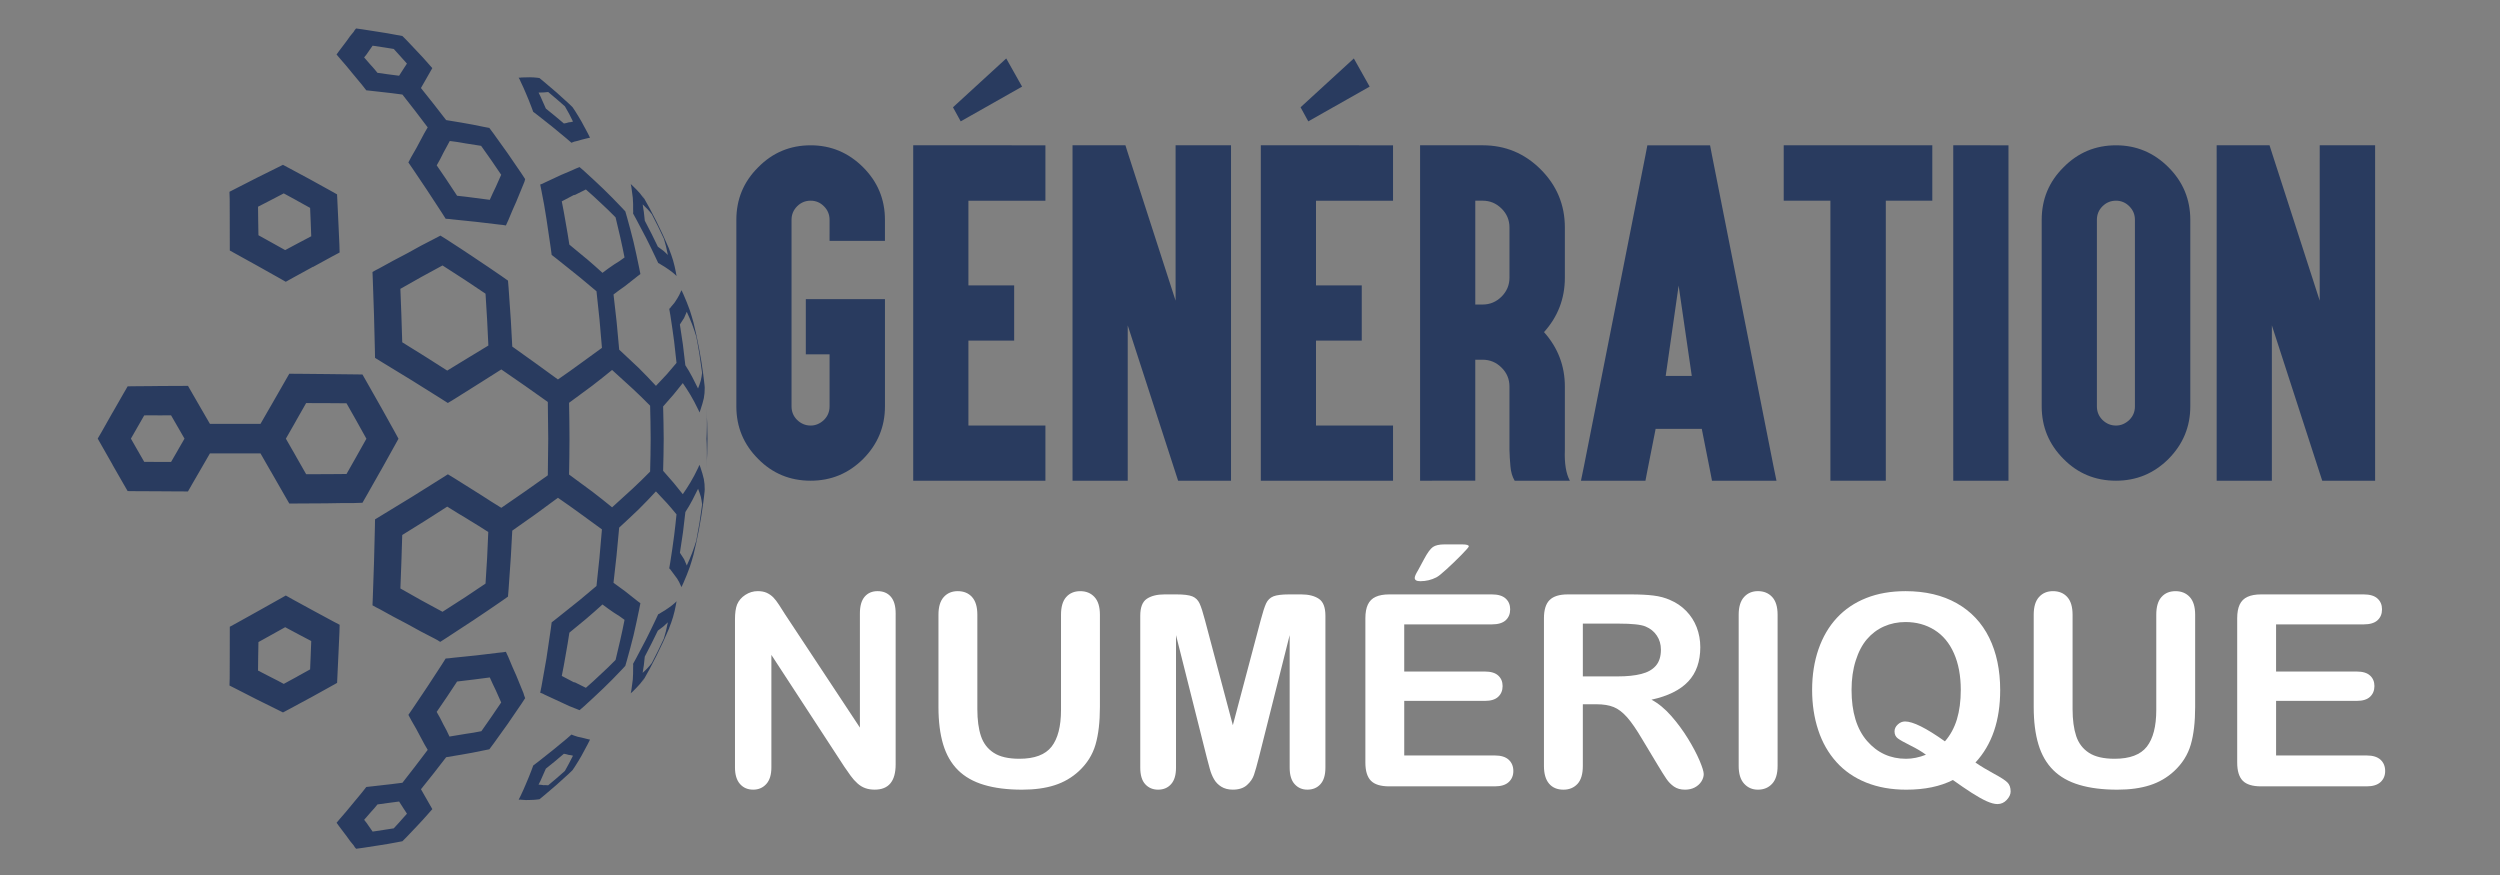
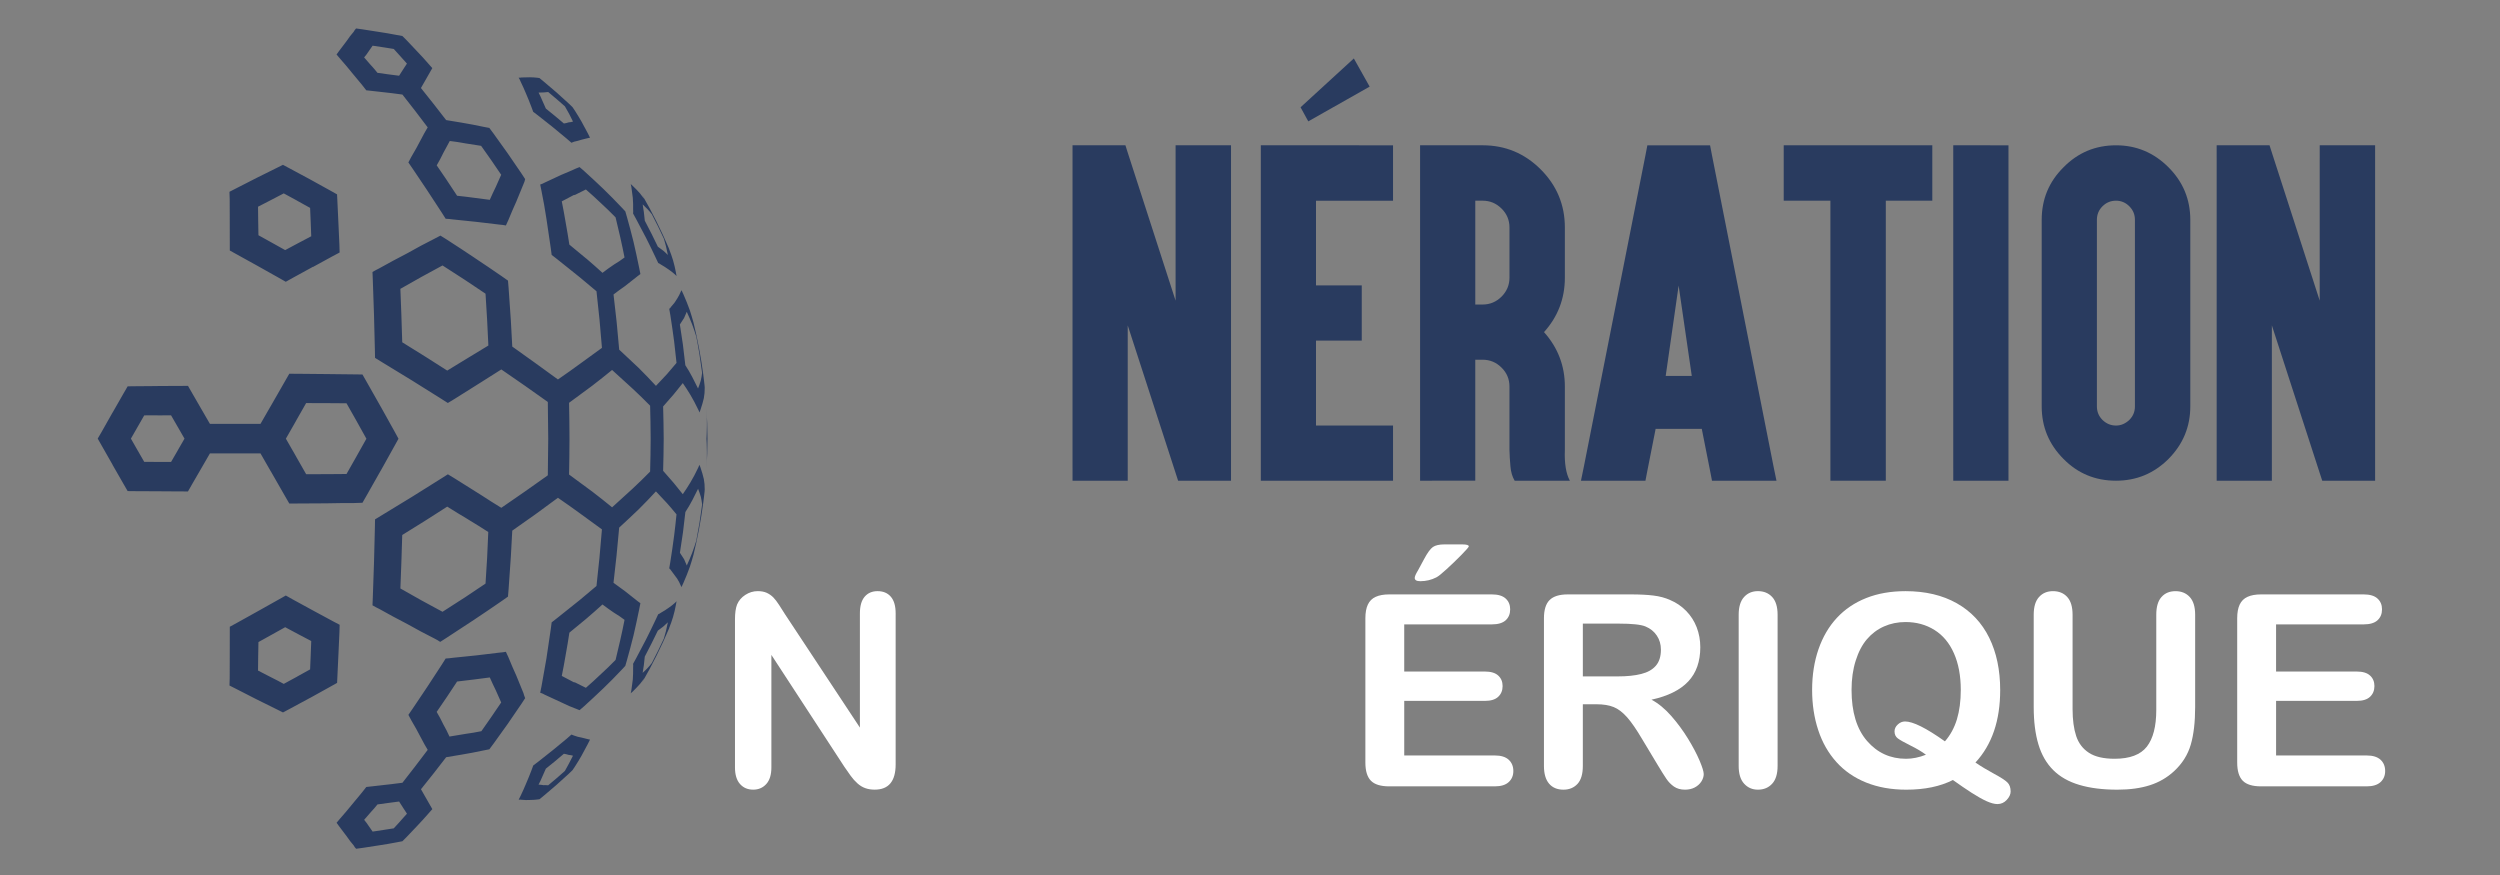
<svg xmlns="http://www.w3.org/2000/svg" version="1.1" baseProfile="tiny" id="Calque_1" x="0px" y="0px" width="200px" height="70px" viewBox="0 0 200 70" xml:space="preserve">
  <rect x="0" y="0" width="200" height="70" fill="#808080" stroke="none" />
  <g>
    <path fill="#FFFFFF" d="M62.811,49.154l5.981,9.052v-9.134c0-0.594,0.127-1.04,0.383-1.337c0.254-0.297,0.598-0.443,1.031-0.443   c0.447,0,0.8,0.146,1.058,0.443c0.258,0.297,0.388,0.743,0.388,1.337V61.15c0,1.349-0.559,2.022-1.676,2.022   c-0.28,0-0.531-0.041-0.755-0.121c-0.224-0.079-0.433-0.207-0.628-0.384c-0.195-0.173-0.377-0.378-0.545-0.612   c-0.167-0.231-0.334-0.473-0.502-0.717l-5.835-8.945v8.998c0,0.587-0.136,1.031-0.408,1.33c-0.273,0.302-0.622,0.451-1.048,0.451   c-0.439,0-0.792-0.152-1.058-0.456c-0.266-0.305-0.398-0.746-0.398-1.325V49.543c0-0.502,0.056-0.897,0.168-1.183   c0.132-0.315,0.352-0.571,0.66-0.77c0.307-0.2,0.639-0.299,0.995-0.299c0.279,0,0.519,0.046,0.718,0.135   c0.199,0.092,0.374,0.216,0.524,0.366c0.149,0.155,0.303,0.353,0.46,0.599C62.48,48.637,62.643,48.893,62.811,49.154z" />
-     <path fill="#FFFFFF" d="M75.077,56.563v-7.386c0-0.628,0.141-1.101,0.424-1.414c0.283-0.314,0.655-0.471,1.117-0.471   c0.481,0,0.863,0.156,1.146,0.471c0.283,0.313,0.424,0.786,0.424,1.414v7.553c0,0.859,0.096,1.576,0.288,2.153   c0.192,0.576,0.532,1.022,1.021,1.341c0.489,0.319,1.172,0.477,2.053,0.477c1.215,0,2.074-0.324,2.577-0.969   c0.502-0.646,0.754-1.626,0.754-2.938v-7.616c0-0.635,0.139-1.107,0.419-1.419s0.654-0.466,1.121-0.466   c0.468,0,0.847,0.154,1.136,0.466c0.291,0.312,0.436,0.784,0.436,1.419v7.386c0,1.2-0.118,2.204-0.352,3.005   c-0.234,0.805-0.676,1.511-1.325,2.116c-0.559,0.519-1.208,0.896-1.947,1.133c-0.741,0.238-1.607,0.356-2.599,0.356   c-1.18,0-2.196-0.128-3.048-0.384c-0.852-0.253-1.547-0.649-2.085-1.183c-0.537-0.535-0.932-1.218-1.184-2.054   C75.203,58.718,75.077,57.722,75.077,56.563z" />
-     <path fill="#FFFFFF" d="M96.542,60.596l-2.461-9.785v10.601c0,0.589-0.131,1.028-0.394,1.32c-0.26,0.294-0.607,0.441-1.042,0.441   c-0.418,0-0.76-0.146-1.026-0.435c-0.265-0.289-0.398-0.732-0.398-1.327V49.262c0-0.672,0.174-1.122,0.523-1.357   c0.349-0.233,0.821-0.353,1.414-0.353h0.963c0.58,0,1.001,0.054,1.263,0.157c0.262,0.106,0.455,0.295,0.581,0.567   c0.127,0.272,0.271,0.717,0.43,1.33l2.232,8.412l2.231-8.412c0.162-0.613,0.304-1.058,0.429-1.33   c0.127-0.272,0.32-0.461,0.582-0.567c0.262-0.104,0.682-0.157,1.262-0.157h0.965c0.594,0,1.064,0.119,1.414,0.353   c0.35,0.235,0.523,0.686,0.523,1.357v12.149c0,0.589-0.131,1.028-0.395,1.32c-0.26,0.294-0.613,0.441-1.051,0.441   c-0.412,0-0.752-0.147-1.016-0.441c-0.266-0.292-0.398-0.731-0.398-1.32V50.811l-2.462,9.785c-0.161,0.635-0.292,1.101-0.394,1.397   c-0.101,0.297-0.287,0.569-0.56,0.813c-0.272,0.243-0.649,0.366-1.131,0.366c-0.363,0-0.671-0.08-0.922-0.236   c-0.251-0.157-0.447-0.357-0.586-0.604c-0.14-0.244-0.251-0.515-0.331-0.812C96.708,61.226,96.626,60.917,96.542,60.596z" />
    <path fill="#FFFFFF" d="M119.348,49.951h-7.01v3.772h6.455c0.473,0,0.828,0.105,1.063,0.32c0.234,0.212,0.352,0.492,0.352,0.842   c0,0.351-0.115,0.635-0.348,0.854c-0.229,0.221-0.586,0.332-1.066,0.332h-6.455v4.367h7.25c0.49,0,0.857,0.113,1.105,0.34   c0.248,0.228,0.373,0.528,0.373,0.905c0,0.365-0.125,0.659-0.373,0.886s-0.615,0.34-1.105,0.34h-8.453   c-0.678,0-1.164-0.148-1.461-0.448c-0.297-0.302-0.445-0.787-0.445-1.458V49.458c0-0.445,0.066-0.811,0.199-1.093   c0.131-0.281,0.34-0.489,0.623-0.617c0.281-0.13,0.645-0.196,1.084-0.196h8.213c0.496,0,0.863,0.111,1.105,0.332   c0.24,0.219,0.359,0.508,0.359,0.862c0,0.365-0.119,0.656-0.359,0.877C120.211,49.842,119.844,49.951,119.348,49.951z    M115.555,43.552h1.416c0.355,0,0.533,0.053,0.533,0.156c0,0.056-0.195,0.283-0.588,0.681c-0.391,0.398-0.783,0.779-1.184,1.142   c-0.396,0.364-0.674,0.584-0.826,0.66c-0.398,0.204-0.824,0.305-1.279,0.305c-0.299,0-0.449-0.086-0.449-0.263   c0-0.118,0.09-0.323,0.271-0.618l0.473-0.878c0.271-0.512,0.51-0.835,0.711-0.976C114.836,43.622,115.143,43.552,115.555,43.552z" />
    <path fill="#FFFFFF" d="M127.717,56.341h-1.09v4.936c0,0.649-0.143,1.126-0.428,1.436c-0.287,0.307-0.66,0.461-1.121,0.461   c-0.496,0-0.881-0.162-1.152-0.482c-0.273-0.321-0.41-0.792-0.41-1.414V49.458c0-0.668,0.15-1.155,0.451-1.454   c0.301-0.3,0.785-0.452,1.455-0.452h5.063c0.697,0,1.295,0.031,1.789,0.091c0.498,0.06,0.943,0.18,1.342,0.361   c0.482,0.202,0.908,0.492,1.277,0.868c0.371,0.379,0.65,0.816,0.844,1.315c0.191,0.5,0.287,1.028,0.287,1.588   c0,1.144-0.322,2.062-0.967,2.744c-0.646,0.686-1.627,1.17-2.939,1.455c0.553,0.294,1.078,0.729,1.582,1.301   c0.502,0.571,0.951,1.183,1.346,1.826c0.395,0.647,0.701,1.231,0.922,1.75c0.219,0.521,0.33,0.878,0.33,1.074   c0,0.202-0.064,0.402-0.193,0.603c-0.131,0.198-0.307,0.354-0.529,0.471c-0.225,0.116-0.482,0.174-0.775,0.174   c-0.348,0-0.643-0.082-0.881-0.246c-0.236-0.164-0.441-0.372-0.611-0.625c-0.172-0.251-0.402-0.62-0.697-1.11l-1.246-2.073   c-0.449-0.762-0.848-1.341-1.199-1.739c-0.355-0.398-0.711-0.671-1.074-0.816C128.727,56.416,128.27,56.341,127.717,56.341z    M129.498,49.889h-2.871v4.223h2.787c0.748,0,1.375-0.065,1.885-0.195c0.512-0.128,0.9-0.348,1.168-0.658   c0.27-0.312,0.406-0.739,0.406-1.285c0-0.425-0.109-0.801-0.326-1.124c-0.217-0.326-0.516-0.569-0.9-0.729   C131.281,49.966,130.568,49.889,129.498,49.889z" />
    <path fill="#FFFFFF" d="M139.094,61.276v-12.1c0-0.628,0.145-1.101,0.43-1.414c0.287-0.314,0.656-0.471,1.111-0.471   c0.467,0,0.846,0.154,1.137,0.466c0.289,0.312,0.436,0.784,0.436,1.419v12.1c0,0.635-0.146,1.109-0.436,1.423   c-0.291,0.317-0.67,0.474-1.137,0.474c-0.447,0-0.816-0.16-1.105-0.478C139.24,62.379,139.094,61.905,139.094,61.276z" />
    <path fill="#FFFFFF" d="M158.035,61.003c0.453,0.31,0.949,0.606,1.484,0.896c0.539,0.289,0.896,0.521,1.07,0.693   c0.176,0.171,0.262,0.412,0.262,0.729c0,0.222-0.102,0.445-0.309,0.668c-0.207,0.225-0.455,0.336-0.75,0.336   c-0.236,0-0.525-0.078-0.863-0.229c-0.338-0.154-0.736-0.377-1.195-0.671c-0.457-0.294-0.957-0.635-1.502-1.025   c-1.014,0.516-2.256,0.774-3.729,0.774c-1.195,0-2.266-0.19-3.213-0.572c-0.945-0.381-1.74-0.929-2.381-1.643   c-0.643-0.718-1.129-1.567-1.451-2.552c-0.326-0.984-0.488-2.059-0.488-3.216c0-1.181,0.17-2.265,0.508-3.249   c0.34-0.984,0.83-1.821,1.473-2.515c0.641-0.689,1.424-1.219,2.346-1.584c0.922-0.367,1.971-0.551,3.145-0.551   c1.59,0,2.957,0.323,4.1,0.968c1.143,0.646,2.006,1.565,2.594,2.756c0.586,1.189,0.879,2.589,0.879,4.196   C160.014,57.649,159.355,59.58,158.035,61.003z M155.594,59.308c0.434-0.497,0.752-1.085,0.959-1.76   c0.205-0.679,0.309-1.465,0.309-2.357c0-1.125-0.182-2.1-0.545-2.923c-0.363-0.825-0.883-1.448-1.557-1.869   c-0.674-0.423-1.447-0.636-2.318-0.636c-0.623,0-1.197,0.118-1.725,0.353s-0.98,0.574-1.363,1.021   c-0.379,0.446-0.68,1.019-0.898,1.714c-0.221,0.694-0.332,1.475-0.332,2.341c0,1.766,0.412,3.127,1.236,4.08s1.865,1.43,3.123,1.43   c0.516,0,1.047-0.109,1.592-0.324c-0.328-0.247-0.738-0.49-1.23-0.733c-0.492-0.244-0.83-0.435-1.012-0.567   c-0.18-0.133-0.271-0.32-0.271-0.565c0-0.209,0.086-0.393,0.262-0.555c0.174-0.161,0.365-0.241,0.576-0.241   C153.035,57.714,154.098,58.245,155.594,59.308z" />
    <path fill="#FFFFFF" d="M162.697,56.563v-7.386c0-0.628,0.139-1.101,0.424-1.414c0.283-0.314,0.654-0.471,1.115-0.471   c0.48,0,0.863,0.156,1.146,0.471c0.283,0.313,0.424,0.786,0.424,1.414v7.553c0,0.859,0.098,1.576,0.289,2.153   c0.191,0.576,0.531,1.022,1.02,1.341c0.488,0.319,1.176,0.477,2.055,0.477c1.215,0,2.074-0.324,2.578-0.969   c0.502-0.646,0.754-1.626,0.754-2.938v-7.616c0-0.635,0.139-1.107,0.418-1.419s0.652-0.466,1.121-0.466   c0.467,0,0.848,0.154,1.137,0.466s0.434,0.784,0.434,1.419v7.386c0,1.2-0.117,2.204-0.35,3.005   c-0.234,0.805-0.676,1.511-1.326,2.116c-0.559,0.519-1.207,0.896-1.947,1.133c-0.74,0.238-1.607,0.356-2.6,0.356   c-1.18,0-2.195-0.128-3.047-0.384c-0.854-0.253-1.547-0.649-2.084-1.183c-0.537-0.535-0.934-1.218-1.184-2.054   C162.822,58.718,162.697,57.722,162.697,56.563z" />
    <path fill="#FFFFFF" d="M189.094,49.951h-7.008v3.772h6.453c0.475,0,0.828,0.105,1.063,0.32c0.234,0.212,0.352,0.492,0.352,0.842   c0,0.351-0.115,0.635-0.346,0.854c-0.23,0.221-0.586,0.332-1.068,0.332h-6.453v4.367h7.25c0.488,0,0.855,0.113,1.105,0.34   c0.246,0.228,0.371,0.528,0.371,0.905c0,0.365-0.125,0.659-0.371,0.886c-0.25,0.227-0.617,0.34-1.105,0.34h-8.455   c-0.678,0-1.164-0.148-1.461-0.448c-0.297-0.302-0.445-0.787-0.445-1.458V49.458c0-0.445,0.066-0.811,0.199-1.093   c0.133-0.281,0.34-0.489,0.625-0.617c0.281-0.13,0.643-0.196,1.082-0.196h8.213c0.496,0,0.865,0.111,1.105,0.332   c0.242,0.219,0.361,0.508,0.361,0.862c0,0.365-0.119,0.656-0.361,0.877C189.959,49.842,189.59,49.951,189.094,49.951z" />
  </g>
  <g>
-     <path fill="#293B5F" d="M69.052,13.384c1.163,1.163,1.744,2.563,1.744,4.2v1.096v0.587h-0.973h-2.485h-0.973V18.68v-1.096   c0-0.422-0.149-0.783-0.448-1.081c-0.298-0.299-0.653-0.448-1.065-0.448c-0.421,0-0.782,0.149-1.081,0.448   c-0.298,0.298-0.448,0.658-0.448,1.081v14.931c0,0.422,0.149,0.783,0.448,1.081c0.31,0.298,0.669,0.448,1.081,0.448   c0.392,0,0.747-0.149,1.065-0.448c0.299-0.298,0.448-0.659,0.448-1.081v-4.168h-0.988h-0.911v-0.958v-2.486V23.93h0.911h4.447   h0.973v0.973v7.612c0,1.625-0.582,3.027-1.744,4.2c-1.164,1.161-2.563,1.742-4.201,1.742c-1.657,0-3.057-0.581-4.199-1.742   c-1.164-1.163-1.745-2.563-1.745-4.2V17.584c0-1.647,0.582-3.047,1.745-4.2c1.153-1.174,2.552-1.76,4.199-1.76   C66.478,11.624,67.878,12.21,69.052,13.384z" />
-     <path fill="#293B5F" d="M82.661,11.624h0.972v0.973v2.486v0.973h-0.972h-5.188v6.778h2.702h0.958v0.973v2.486v0.957h-0.958h-2.702   v6.794h5.188h0.972v0.958v2.486v0.97h-0.972h-8.646h-0.958v-0.97V12.597v-0.973h0.958H82.661z M81.766,6.93l-4.91,2.779   l-0.618-1.127l4.261-3.906L81.766,6.93z" />
    <path fill="#293B5F" d="M85.802,12.597v-0.973h0.957h2.563h0.712l0.215,0.679l3.798,11.75V12.597v-0.973h0.974h2.486h0.974v0.973   v24.891v0.97h-0.974h-2.563h-0.695l-0.215-0.664L90.218,26.03v11.458v0.97h-0.957h-2.502h-0.957v-0.97V12.597z" />
    <path fill="#293B5F" d="M110.469,11.624h0.973v0.973v2.486v0.973h-0.973h-5.189v6.778h2.703h0.957v0.973v2.486v0.957h-0.957h-2.703   v6.794h5.189h0.973v0.958v2.486v0.97h-0.973h-8.646h-0.958v-0.97V12.597v-0.973h0.958H110.469z M109.572,6.93l-4.91,2.779   l-0.617-1.127l4.262-3.906L109.572,6.93z" />
    <path fill="#293B5F" d="M114.566,38.457h-0.959v-0.97V25.32V19.73v-7.134v-0.973h0.959h2.5h1.543c1.814,0,3.363,0.643,4.648,1.93   c1.287,1.287,1.932,2.836,1.932,4.648v4.014c0,1.668-0.557,3.119-1.668,4.354c1.111,1.245,1.668,2.697,1.668,4.354v5.064   c-0.043,1.081,0.092,1.904,0.4,2.469h-4.416c-0.186-0.31-0.299-0.688-0.338-1.142c-0.041-0.453-0.068-0.895-0.078-1.327v-5.064   c0-0.597-0.213-1.101-0.633-1.513c-0.422-0.423-0.928-0.633-1.516-0.633h-0.586v8.708v0.97h-0.957H114.566z M118.023,24.362h0.586   c0.588,0,1.094-0.211,1.516-0.633c0.42-0.422,0.633-0.927,0.633-1.514v-4.014c0-0.597-0.213-1.102-0.633-1.513   c-0.422-0.422-0.928-0.633-1.516-0.633h-0.586V24.362z" />
    <path fill="#293B5F" d="M132.451,34.307l-0.662,3.35l-0.154,0.801h-0.941h-2.889h-1.328l0.232-1.125l4.926-24.905l0.154-0.803   h0.941h3.133h0.943l0.154,0.803l4.926,24.905l0.232,1.125h-1.328h-2.887h-0.943l-0.154-0.801l-0.664-3.35H132.451z M134.291,22.849   l-1.035,7.226h2.086L134.291,22.849z M133.395,29.565l0.896-4.57L133.395,29.565z" />
    <path fill="#293B5F" d="M143.672,16.055h-0.975v-0.973v-2.486v-0.973h0.975h3.734h2.486h3.738h0.955v0.973v2.486v0.973h-0.955   h-2.766v21.432v0.97h-0.973h-2.486h-0.973v-0.97V16.055H143.672z" />
    <path fill="#293B5F" d="M159.719,11.624h0.959v0.973v24.891v0.97h-0.959h-2.502h-0.957v-0.97V12.597v-0.973h0.957H159.719z" />
    <path fill="#293B5F" d="M173.48,13.384c1.162,1.163,1.744,2.563,1.744,4.2v14.931c0,1.625-0.582,3.027-1.744,4.2   c-1.164,1.161-2.563,1.742-4.199,1.742c-1.658,0-3.059-0.581-4.201-1.742c-1.162-1.163-1.744-2.563-1.744-4.2V17.584   c0-1.647,0.582-3.047,1.744-4.2c1.154-1.174,2.555-1.76,4.201-1.76C170.908,11.624,172.307,12.21,173.48,13.384z M168.199,16.503   c-0.299,0.298-0.447,0.658-0.447,1.081v14.931c0,0.422,0.148,0.783,0.447,1.081c0.309,0.298,0.668,0.448,1.082,0.448   c0.391,0,0.746-0.149,1.064-0.448c0.299-0.298,0.449-0.659,0.449-1.081V17.584c0-0.422-0.15-0.783-0.449-1.081   c-0.299-0.299-0.654-0.448-1.064-0.448C168.859,16.055,168.498,16.205,168.199,16.503z" />
    <path fill="#293B5F" d="M177.332,12.597v-0.973h0.957h2.563h0.711l0.217,0.679l3.797,11.75V12.597v-0.973h0.973h2.488h0.971v0.973   v24.891v0.97h-0.971h-2.564h-0.695l-0.217-0.664l-3.813-11.763v11.458v0.97h-0.957h-2.502h-0.957v-0.97V12.597z" />
  </g>
  <path fill="#293B5F" d="M44.53,62.257c-0.323,0.271-0.323,0.271-0.675,0.567c-0.169-0.015-0.169-0.015-0.374-0.01  c-0.181-0.029-0.181-0.029-0.397-0.044c0.164-0.315,0.164-0.315,0.292-0.618c0.149-0.325,0.149-0.325,0.293-0.66  c0.376-0.305,0.376-0.305,0.725-0.586l0,0c0.371-0.315,0.371-0.315,0.716-0.604c0.205,0.035,0.205,0.035,0.377,0.089l0,0  c0.192,0.022,0.192,0.022,0.352,0.066c-0.159,0.315-0.159,0.315-0.324,0.629c-0.146,0.282-0.146,0.282-0.324,0.59  C44.875,61.952,44.875,61.952,44.53,62.257L44.53,62.257 M43.518,63.645c0.501-0.422,0.501-0.422,1-0.853l0,0  c0.49-0.436,0.49-0.436,0.945-0.854c0.17-0.162,0.17-0.162,0.337-0.324c0.087-0.128,0.087-0.128,0.196-0.291  c0.273-0.43,0.273-0.43,0.529-0.871c0.245-0.447,0.245-0.447,0.502-0.935c0.087-0.171,0.087-0.171,0.175-0.348  c-0.079-0.017-0.079-0.017-0.16-0.033c-0.247-0.056-0.247-0.056-0.509-0.128l0,0c-0.305-0.058-0.305-0.058-0.602-0.159  c-0.107-0.041-0.107-0.041-0.214-0.085c-0.196,0.17-0.196,0.17-0.392,0.343c-0.54,0.452-0.54,0.452-1.109,0.914c0,0,0,0-0.001,0  c-0.573,0.462-0.573,0.462-1.15,0.91c-0.204,0.152-0.204,0.152-0.407,0.31c-0.068,0.188-0.068,0.188-0.138,0.379  c-0.206,0.53-0.206,0.53-0.428,1.054c-0.208,0.491-0.208,0.491-0.433,0.971c-0.068,0.152-0.068,0.152-0.166,0.328  c0.142-0.005,0.142-0.005,0.252,0.01c0.32,0.026,0.32,0.026,0.656,0.015c0.296-0.007,0.296-0.007,0.578-0.036  c0.091-0.01,0.091-0.01,0.181-0.024C43.338,63.792,43.338,63.792,43.518,63.645z M21.676,54.178  c-0.525-0.263-0.525-0.263-1.034-0.534c0.001-0.562,0.001-0.562,0.013-1.131c0.005-0.571,0.005-0.571,0.021-1.148  c0.528-0.293,0.528-0.293,1.06-0.589c0.537-0.297,0.537-0.297,1.078-0.6c0.528,0.278,0.528,0.278,1.045,0.559c0,0,0,0,0.001,0  c0.519,0.277,0.519,0.277,1.039,0.547c-0.023,0.575-0.023,0.575-0.043,1.145c-0.019,0.56-0.019,0.56-0.047,1.124  c-0.526,0.292-0.526,0.292-1.041,0.576c0,0.004,0,0.004,0,0.004c-0.541,0.291-0.541,0.291-1.068,0.581  C22.2,54.441,22.2,54.441,21.676,54.178z M18.933,55.133c0.809,0.408,0.809,0.408,1.592,0.814c0.794,0.395,0.794,0.395,1.578,0.781  c0.255,0.135,0.255,0.135,0.536,0.268c0.267-0.145,0.267-0.145,0.552-0.294c0.802-0.431,0.802-0.431,1.61-0.869  c0,0.003,0,0.003,0,0.003c0.794-0.439,0.794-0.439,1.598-0.887c0.285-0.156,0.285-0.156,0.569-0.318  c0.006-0.284,0.006-0.284,0.027-0.583c0.039-0.843,0.039-0.843,0.08-1.702c0.042-0.871,0.042-0.871,0.079-1.752  c0.005-0.305,0.005-0.305,0.017-0.612c-0.277-0.146-0.277-0.146-0.551-0.29c-0.782-0.43-0.782-0.43-1.588-0.858l0,0  c-0.795-0.439-0.795-0.439-1.609-0.879C23.14,47.8,23.14,47.8,22.865,47.641c-0.3,0.171-0.3,0.171-0.589,0.332  c-0.819,0.466-0.819,0.466-1.657,0.93c-0.829,0.465-0.829,0.465-1.658,0.922c-0.286,0.159-0.286,0.159-0.577,0.316  c0,0.313,0,0.313-0.001,0.625c-0.008,0.888-0.008,0.888-0.003,1.766c0,0.866,0,0.866-0.005,1.719  c-0.008,0.297-0.008,0.297-0.016,0.592C18.644,54.986,18.644,54.986,18.933,55.133z M20.656,17.669  c-0.012-0.567-0.012-0.567-0.013-1.132c0.509-0.269,0.509-0.269,1.034-0.533c0.524-0.266,0.524-0.266,1.023-0.533  c0.528,0.289,0.528,0.289,1.068,0.581c0,0.003,0,0.003-0.001,0.003c0.516,0.286,0.516,0.286,1.042,0.577  c0.029,0.564,0.029,0.564,0.047,1.125c0.02,0.569,0.02,0.569,0.043,1.144c-0.522,0.27-0.522,0.27-1.04,0.548l0,0  c-0.517,0.28-0.517,0.28-1.045,0.559c-0.541-0.303-0.541-0.303-1.078-0.601c-0.532-0.296-0.532-0.296-1.06-0.588  C20.661,18.24,20.661,18.24,20.656,17.669z M18.375,15.93c0.005,0.855,0.005,0.855,0.005,1.722  c-0.005,0.877-0.005,0.877,0.003,1.767c0.001,0.31,0.001,0.31,0.001,0.622c0.291,0.157,0.291,0.157,0.577,0.32  c0.828,0.457,0.828,0.457,1.658,0.918c0.836,0.467,0.836,0.467,1.669,0.937c0.276,0.158,0.276,0.158,0.575,0.327  c0.275-0.158,0.275-0.158,0.558-0.313c0.814-0.438,0.814-0.438,1.607-0.881c0.002,0,0.002,0,0.015,0.006  c0.792-0.432,0.792-0.432,1.574-0.861c0.275-0.15,0.275-0.15,0.552-0.292c-0.013-0.312-0.013-0.312-0.017-0.614  c-0.037-0.88-0.037-0.88-0.079-1.752c-0.042-0.858-0.042-0.858-0.08-1.705c-0.021-0.295-0.021-0.295-0.028-0.581  c-0.283-0.159-0.283-0.159-0.569-0.32c-0.782-0.436-0.782-0.436-1.598-0.883l0,0c-0.809-0.436-0.809-0.436-1.61-0.866  c-0.286-0.15-0.286-0.15-0.552-0.294c-0.28,0.13-0.28,0.13-0.537,0.266c-0.782,0.389-0.782,0.389-1.577,0.783  c-0.784,0.406-0.784,0.406-1.592,0.814c-0.289,0.144-0.289,0.144-0.574,0.294C18.367,15.635,18.367,15.635,18.375,15.93z   M43.509,7.394c0.176-0.022,0.176-0.022,0.346-0.033c0.351,0.294,0.351,0.294,0.673,0.566c0.347,0.3,0.347,0.3,0.664,0.58  c0.178,0.306,0.178,0.306,0.348,0.618c0.14,0.286,0.14,0.286,0.299,0.602c-0.159,0.041-0.159,0.041-0.352,0.064  c-0.172,0.054-0.172,0.054-0.376,0.088c-0.345-0.289-0.345-0.289-0.717-0.604c-0.348-0.282-0.348-0.282-0.726-0.588  c-0.143-0.33-0.143-0.33-0.292-0.657c-0.129-0.301-0.129-0.301-0.292-0.623C43.3,7.396,43.3,7.396,43.509,7.394z M42.978,6.219  c-0.282-0.028-0.282-0.028-0.578-0.036c-0.307,0.011-0.307,0.011-0.656,0.014c-0.111,0.017-0.111,0.017-0.254,0.014  c0.1,0.172,0.1,0.172,0.165,0.328c0.227,0.48,0.227,0.48,0.435,0.968c0.222,0.526,0.222,0.526,0.426,1.057  c0.071,0.188,0.071,0.188,0.14,0.38c0.203,0.153,0.203,0.153,0.407,0.309c0.577,0.45,0.577,0.45,1.15,0.909  c0.57,0.466,0.57,0.466,1.109,0.917c0.198,0.169,0.198,0.169,0.394,0.341c0.106-0.044,0.106-0.044,0.214-0.085  c0.321-0.073,0.321-0.073,0.602-0.162c0.263-0.069,0.263-0.069,0.509-0.125c0.082-0.019,0.082-0.019,0.16-0.033  c-0.087-0.175-0.087-0.175-0.175-0.351c-0.257-0.482-0.257-0.482-0.502-0.933c-0.256-0.438-0.256-0.438-0.529-0.872  c-0.109-0.162-0.109-0.162-0.196-0.292c-0.167-0.16-0.167-0.16-0.337-0.321c-0.455-0.417-0.455-0.417-0.945-0.855  c-0.498-0.428-0.498-0.428-1-0.85C43.34,6.39,43.34,6.39,43.159,6.244C43.069,6.229,43.069,6.229,42.978,6.219z M45.962,15.611  c0.465-0.236,0.465-0.236,0.909-0.453c0.606,0.532,0.606,0.532,1.222,1.113c0.001,0,0.001,0,0.001-0.002  c0.571,0.536,0.571,0.536,1.152,1.119c0.185,0.764,0.185,0.764,0.368,1.559c0.183,0.827,0.183,0.827,0.349,1.65  c-0.398,0.293-0.398,0.293-0.839,0.563c-0.001,0.002-0.001,0.002-0.001,0.002c-0.458,0.312-0.458,0.312-0.925,0.665  c-0.644-0.583-0.644-0.583-1.296-1.145c0,0,0,0-0.003,0.003c-0.657-0.541-0.657-0.541-1.35-1.117  c-0.138-0.882-0.138-0.882-0.296-1.771c-0.145-0.842-0.145-0.842-0.311-1.689c0.51-0.272,0.51-0.272,0.998-0.525  C45.959,15.611,45.959,15.611,45.962,15.611z M47.337,30.889c0.838-0.65,0.838-0.65,1.63-1.292c0.829,0.746,0.829,0.746,1.613,1.469  c0,0,0,0,0.001,0c0.736,0.694,0.736,0.694,1.428,1.389c0.033,1.307,0.033,1.307,0.044,2.659c-0.011,1.308-0.011,1.308-0.044,2.613  c-0.692,0.695-0.692,0.695-1.428,1.391c0,0,0,0-0.001,0c-0.785,0.722-0.785,0.722-1.612,1.467c-0.793-0.642-0.793-0.642-1.631-1.291  c-0.002,0-0.002,0-0.003,0c-0.885-0.654-0.885-0.654-1.809-1.332c0.026-1.431,0.026-1.431,0.034-2.855  c-0.008-1.458-0.008-1.458-0.034-2.884c0.923-0.68,0.923-0.68,1.809-1.333C47.335,30.889,47.335,30.889,47.337,30.889z   M32.111,25.223c-0.041-1.067-0.041-1.067-0.081-2.116c0.86-0.485,0.86-0.485,1.704-0.964c0.843-0.455,0.843-0.455,1.668-0.907  c0.876,0.563,0.876,0.563,1.738,1.122c0,0,0,0,0.001,0C38,22.928,38,22.928,38.842,23.495c0.064,1.019,0.064,1.019,0.126,2.058  c0.051,1.036,0.051,1.036,0.102,2.089c-0.798,0.485-0.798,0.485-1.612,0.979c-0.001,0-0.001,0-0.002,0  c-0.833,0.502-0.833,0.502-1.678,1.025c-0.889-0.573-0.889-0.573-1.785-1.136c-0.907-0.57-0.907-0.57-1.814-1.128  C32.149,26.306,32.149,26.306,32.111,25.223z M33.736,48.041c-0.845-0.479-0.845-0.479-1.705-0.963  c0.039-1.053,0.039-1.053,0.08-2.121c0.039-1.079,0.039-1.079,0.068-2.158c0.909-0.557,0.909-0.557,1.816-1.129  c0.896-0.564,0.896-0.564,1.784-1.14c0.844,0.529,0.844,0.529,1.677,1.026c0.001,0.005,0.001,0.005,0.002,0.005  c0.815,0.495,0.815,0.495,1.604,0.999c-0.043,1.033-0.043,1.033-0.092,2.068c-0.064,1.04-0.064,1.04-0.128,2.059  C38,47.255,38,47.255,37.141,47.826c0,0,0,0-0.001-0.002c-0.862,0.559-0.862,0.559-1.738,1.119  C34.578,48.494,34.578,48.494,33.736,48.041z M48.093,53.909c-0.616,0.582-0.616,0.582-1.222,1.116  c-0.444-0.219-0.444-0.219-0.909-0.452c-0.002,0-0.002,0-0.021,0.026c-0.489-0.253-0.489-0.253-0.999-0.525  c0.168-0.846,0.168-0.846,0.313-1.689c0.158-0.891,0.158-0.891,0.296-1.773c0.691-0.574,0.691-0.574,1.349-1.112  c0.653-0.563,0.653-0.563,1.298-1.143c0.471,0.351,0.471,0.351,0.926,0.664c0.44,0.272,0.44,0.272,0.839,0.567  c-0.165,0.823-0.165,0.823-0.349,1.646c-0.183,0.794-0.183,0.794-0.368,1.56c-0.581,0.584-0.581,0.584-1.152,1.116  C48.094,53.909,48.094,53.909,48.093,53.909z M55.955,41.851c-0.117,0.688-0.117,0.688-0.256,1.417  c-0.151,0.48-0.151,0.48-0.325,0.961c-0.204,0.509-0.204,0.509-0.431,1.011c-0.097-0.229-0.097-0.229-0.214-0.499c0,0,0,0,0,0  c-0.158-0.235-0.158-0.235-0.336-0.518c0.124-0.786,0.124-0.786,0.242-1.611c0.103-0.827,0.103-0.827,0.195-1.65  c0.288-0.454,0.288-0.454,0.559-0.953l0,0c0.244-0.469,0.244-0.469,0.457-0.905c0.124,0.323,0.124,0.323,0.221,0.644  c0.066,0.321,0.066,0.321,0.105,0.602C56.066,41.117,56.066,41.117,55.955,41.851z M55.373,25.953  c0.174,0.48,0.174,0.48,0.325,0.963c0.14,0.728,0.14,0.728,0.256,1.417c0.111,0.73,0.111,0.73,0.215,1.501  c-0.039,0.279-0.039,0.279-0.105,0.601c-0.097,0.321-0.097,0.321-0.221,0.644c-0.213-0.438-0.213-0.438-0.457-0.907l0,0  c-0.271-0.5-0.271-0.5-0.559-0.953c-0.092-0.824-0.092-0.824-0.195-1.65c-0.118-0.824-0.118-0.824-0.242-1.61  c0.178-0.281,0.178-0.281,0.336-0.519c0,0,0,0,0,0c0.117-0.27,0.117-0.27,0.214-0.495C55.169,25.445,55.169,25.445,55.373,25.953z   M29.488,4.116c0.16-0.233,0.16-0.233,0.321-0.461c0.412,0.056,0.412,0.056,0.859,0.128c0.415,0.063,0.415,0.063,0.832,0.133  c0.247,0.278,0.247,0.278,0.521,0.575c0.269,0.296,0.269,0.296,0.534,0.597C32.4,5.322,32.4,5.322,32.246,5.561  c0,0.003,0,0.003-0.002,0.003c-0.157,0.244-0.157,0.244-0.316,0.494c-0.406-0.05-0.406-0.05-0.84-0.108  c-0.46-0.07-0.46-0.07-0.89-0.123c-0.251-0.309-0.251-0.309-0.539-0.628c0,0.003,0,0.003,0,0.003  c-0.261-0.306-0.261-0.306-0.528-0.608C29.325,4.358,29.325,4.358,29.488,4.116z M35.468,12.229L35.468,12.229  c0.262-0.478,0.262-0.478,0.513-0.95c0.628,0.08,0.628,0.08,1.284,0.197c0.61,0.089,0.61,0.089,1.223,0.191  c0.41,0.575,0.41,0.575,0.81,1.146c0.391,0.575,0.391,0.575,0.797,1.169c-0.211,0.492-0.211,0.492-0.438,0.984  c-0.24,0.497-0.24,0.497-0.474,1.02c-0.636-0.082-0.636-0.082-1.288-0.167c-0.667-0.088-0.667-0.088-1.327-0.158  c-0.398-0.608-0.398-0.608-0.806-1.219c0,0,0,0,0-0.003c-0.418-0.61-0.418-0.61-0.825-1.21  C35.218,12.734,35.218,12.734,35.468,12.229z M34.216,10.19c-0.271,0.46-0.271,0.46-0.528,0.95c-0.002,0-0.002,0-0.002,0.002  c-0.373,0.709-0.373,0.709-0.787,1.419c-0.113,0.217-0.113,0.217-0.229,0.434c0.18,0.255,0.18,0.255,0.338,0.494  c0.579,0.853,0.579,0.853,1.154,1.717l0,0c0.572,0.872,0.572,0.872,1.158,1.771c0.168,0.261,0.168,0.261,0.334,0.525  c0.274,0.014,0.274,0.014,0.566,0.052c0.962,0.101,0.962,0.101,1.901,0.197c0.93,0.112,0.93,0.112,1.831,0.217  c0.25,0.022,0.25,0.022,0.519,0.07c0.102-0.219,0.102-0.219,0.201-0.439c0.314-0.758,0.314-0.758,0.631-1.468  c0.291-0.711,0.291-0.711,0.572-1.392c0.082-0.192,0.082-0.192,0.138-0.408c-0.14-0.22-0.14-0.22-0.301-0.461  c-0.567-0.83-0.567-0.83-1.105-1.614c-0.552-0.782-0.552-0.782-1.12-1.563c-0.181-0.239-0.181-0.239-0.341-0.458  c-0.227-0.036-0.227-0.036-0.479-0.091c-0.862-0.178-0.862-0.178-1.719-0.328c-0.632-0.111-0.632-0.111-1.257-0.208  c-1.015-1.311-1.015-1.311-2.017-2.565c0.147-0.259,0.147-0.259,0.293-0.511l0,0c0.229-0.403,0.229-0.403,0.452-0.793  c0.081-0.144,0.081-0.144,0.165-0.288c-0.168-0.193-0.168-0.193-0.337-0.38c-0.411-0.47-0.411-0.47-0.865-0.948  c-0.432-0.458-0.432-0.458-0.847-0.897c-0.187-0.178-0.187-0.178-0.345-0.343c-0.25-0.047-0.25-0.047-0.499-0.092  C31.02,2.664,31.02,2.664,30.38,2.564c-0.669-0.106-0.669-0.106-1.367-0.214c-0.247-0.031-0.247-0.031-0.525-0.073  c-0.114,0.128-0.114,0.128-0.196,0.27C28,2.892,28,2.892,27.741,3.267c-0.294,0.381-0.294,0.381-0.589,0.778  C27.038,4.2,27.038,4.2,26.923,4.36c0.144,0.182,0.144,0.182,0.317,0.373c0.437,0.502,0.437,0.502,0.857,1.011  c0,0.003,0,0.003-0.001,0.003c0.436,0.525,0.436,0.525,0.883,1.064c0.148,0.199,0.148,0.199,0.322,0.413  c0.284,0.031,0.284,0.031,0.567,0.062c0.732,0.083,0.732,0.083,1.444,0.163c0.453,0.062,0.453,0.062,0.882,0.115  C33.203,8.851,33.203,8.851,34.216,10.19z M11.004,36.021c-0.266-0.468-0.266-0.468-0.531-0.931  c0.266-0.454,0.266-0.454,0.532-0.929l0,0c0.269-0.468,0.269-0.468,0.533-0.931c0.536-0.002,0.536-0.002,1.073-0.006  c-0.001,0.006-0.001,0.006,0,0.006c0.535,0.003,0.535,0.003,1.075-0.002c0.268,0.465,0.268,0.465,0.535,0.926  c0.269,0.471,0.269,0.471,0.539,0.937c-0.27,0.463-0.27,0.463-0.539,0.934c-0.002,0-0.002,0,0,0.005  c-0.267,0.466-0.267,0.466-0.535,0.924c-0.537,0-0.537,0-1.076,0c-0.538-0.003-0.538-0.003-1.072-0.007  C11.272,36.482,11.272,36.482,11.004,36.021C11.004,36.021,11.004,36.021,11.004,36.021z M23.685,36.516  c-0.407-0.708-0.407-0.708-0.815-1.421c0.408-0.722,0.408-0.722,0.815-1.429c0-0.006,0-0.006,0-0.006  c0.403-0.708,0.403-0.708,0.806-1.413c0.812,0,0.812,0,1.62,0.004c0.807,0.006,0.807,0.006,1.61,0.012  c0.401,0.708,0.401,0.708,0.799,1.411c-0.001,0-0.001,0-0.001,0c0.399,0.711,0.399,0.711,0.793,1.425  c-0.394,0.697-0.394,0.697-0.793,1.412c0.001,0,0.001,0,0.001,0c-0.4,0.709-0.4,0.709-0.799,1.409  c-0.803,0.007-0.803,0.007-1.609,0.013c-0.81,0.002-0.81,0.002-1.62,0.002c-0.404-0.702-0.404-0.702-0.807-1.414  C23.685,36.521,23.685,36.521,23.685,36.516z M20.839,36.271c0.41,0.72,0.41,0.72,0.818,1.429c0.003-0.005,0.003-0.005,0.003-0.002  c0.573,1.004,0.573,1.004,1.146,2c0.168,0.292,0.168,0.292,0.339,0.587c0.33,0,0.33,0,0.665-0.005  c1.144-0.008,1.144-0.008,2.281-0.013c1.135-0.021,1.135-0.021,2.254-0.024c0.324-0.006,0.324-0.006,0.651-0.021  c0.163-0.28,0.163-0.28,0.331-0.577c0.567-0.999,0.567-0.999,1.126-1.988c0,0,0,0,0.004,0c0.554-0.987,0.554-0.987,1.105-1.986  c0.159-0.29,0.159-0.29,0.317-0.572c-0.159-0.299-0.159-0.299-0.317-0.583c-0.552-1.002-0.552-1.002-1.107-1.989  c-0.002,0-0.002,0-0.002,0c-0.56-0.99-0.56-0.99-1.126-1.988c-0.164-0.286-0.164-0.286-0.331-0.58  c-0.329-0.011-0.329-0.011-0.646-0.008c-1.124-0.014-1.124-0.014-2.255-0.026c-1.141-0.014-1.141-0.014-2.287-0.022  c-0.333-0.003-0.333-0.003-0.666-0.003c-0.171,0.292-0.171,0.292-0.337,0.587c-0.569,0.999-0.569,0.999-1.146,1.999  c-0.002,0-0.002,0-0.002,0c-0.409,0.71-0.409,0.71-0.819,1.423c-2.022,0.001-2.022,0.001-4.045,0.001  c-0.268-0.462-0.268-0.462-0.537-0.927c-0.438-0.76-0.438-0.76-0.878-1.521c-0.171-0.292-0.171-0.292-0.339-0.592  c-0.338,0.003-0.338,0.003-0.676,0.003c-0.872,0.002-0.872,0.002-1.747,0.008c0.001,0.003,0.001,0.003,0.003,0.003  c-0.873,0.006-0.873,0.006-1.741,0.014c-0.335,0.005-0.335,0.005-0.667,0.008c-0.167,0.289-0.167,0.289-0.338,0.583  c-0.433,0.755-0.433,0.755-0.863,1.508c-0.001,0-0.001,0-0.004,0c-0.431,0.762-0.431,0.762-0.858,1.519  C7.982,34.8,7.982,34.8,7.817,35.089c0.165,0.282,0.165,0.282,0.331,0.582c0.429,0.75,0.429,0.75,0.857,1.506c0,0.01,0,0.01,0,0.01  c0.436,0.758,0.436,0.758,0.869,1.516c0.166,0.291,0.166,0.291,0.337,0.584c0.333,0.004,0.333,0.004,0.668,0.007  c0.867,0.008,0.867,0.008,1.734,0.008c0.877,0.007,0.877,0.007,1.749,0.012c0.338,0,0.338,0,0.676,0.002  c0.172-0.297,0.172-0.297,0.339-0.594c0.438-0.758,0.438-0.758,0.878-1.516l0,0c0.269-0.465,0.269-0.465,0.539-0.934  C18.82,36.271,18.82,36.271,20.839,36.271z M30.668,66.397c-0.446,0.072-0.446,0.072-0.859,0.131  c-0.161-0.229-0.161-0.229-0.321-0.463c-0.163-0.239-0.163-0.239-0.357-0.479c0.267-0.304,0.267-0.304,0.528-0.608l0,0  c0.288-0.315,0.288-0.315,0.539-0.623c0.429-0.052,0.429-0.052,0.89-0.122c0.434-0.06,0.434-0.06,0.84-0.111  c0.161,0.254,0.161,0.254,0.319,0.5c0.155,0.238,0.155,0.238,0.309,0.473c-0.265,0.3-0.265,0.3-0.534,0.599c0,0,0,0,0.001,0.003  c-0.274,0.291-0.274,0.291-0.522,0.571C31.083,66.333,31.083,66.333,30.668,66.397z M37.264,58.707  c-0.656,0.113-0.656,0.113-1.306,0.217c-0.228-0.492-0.228-0.492-0.491-0.97l0,0c-0.25-0.507-0.25-0.507-0.533-1.002  c0.409-0.601,0.409-0.601,0.828-1.213c0.408-0.608,0.408-0.608,0.806-1.217c0.662-0.072,0.662-0.072,1.329-0.159  c0.652-0.087,0.652-0.087,1.287-0.167c0.233,0.52,0.233,0.52,0.474,1.017c0.225,0.495,0.225,0.495,0.437,0.984  c-0.407,0.596-0.407,0.596-0.798,1.171c0,0,0,0,0.002,0c-0.401,0.574-0.401,0.574-0.788,1.127  C37.875,58.618,37.875,58.618,37.264,58.707z M35.693,60.577c0.626-0.1,0.626-0.1,1.255-0.21c0.858-0.149,0.858-0.149,1.719-0.328  c0.252-0.055,0.252-0.055,0.479-0.094c0.159-0.221,0.159-0.221,0.34-0.456c0.568-0.782,0.568-0.782,1.121-1.563l0,0  c0.538-0.782,0.538-0.782,1.105-1.615c0.141-0.217,0.141-0.217,0.301-0.458c-0.077-0.193-0.077-0.193-0.138-0.408  c-0.281-0.683-0.281-0.683-0.57-1.393c-0.319-0.712-0.319-0.712-0.633-1.472c-0.1-0.215-0.1-0.215-0.201-0.435  c-0.269,0.044-0.269,0.044-0.518,0.065c-0.902,0.106-0.902,0.106-1.831,0.22c-0.939,0.097-0.939,0.097-1.902,0.195  c-0.292,0.039-0.292,0.039-0.566,0.056c-0.166,0.261-0.166,0.261-0.332,0.523c-0.586,0.9-0.586,0.9-1.157,1.771  c-0.575,0.867-0.575,0.867-1.156,1.721c-0.179,0.252-0.179,0.252-0.338,0.493c0.116,0.215,0.116,0.215,0.229,0.432  c0.415,0.713,0.415,0.713,0.786,1.419c0,0,0,0,0.002,0.002c0.257,0.488,0.257,0.488,0.528,0.948c-1.013,1.34-1.013,1.34-2.021,2.631  c-0.43,0.053-0.43,0.053-0.882,0.111c-0.711,0.082-0.711,0.082-1.443,0.164c-0.284,0.031-0.284,0.031-0.567,0.063  c-0.174,0.21-0.174,0.21-0.322,0.412c-0.448,0.541-0.448,0.541-0.882,1.064l0,0c-0.42,0.512-0.42,0.512-0.857,1.012  c-0.173,0.195-0.173,0.195-0.317,0.374c0.115,0.159,0.115,0.159,0.229,0.316c0.293,0.397,0.293,0.397,0.588,0.779  c0.26,0.371,0.26,0.371,0.552,0.719c0.083,0.143,0.083,0.143,0.196,0.266c0.278-0.039,0.278-0.039,0.524-0.07  c0.666-0.097,0.666-0.097,1.367-0.212c0.639-0.1,0.639-0.1,1.312-0.225c0.249-0.048,0.249-0.048,0.499-0.094  c0.158-0.165,0.158-0.165,0.345-0.346c0.413-0.437,0.413-0.437,0.847-0.893c0,0,0,0,0,0c0.454-0.482,0.454-0.482,0.865-0.95  c0.169-0.191,0.169-0.191,0.337-0.38c-0.082-0.145-0.082-0.145-0.165-0.289c-0.223-0.389-0.223-0.389-0.452-0.789  c-0.146-0.254-0.146-0.254-0.292-0.514C34.678,61.891,34.678,61.891,35.693,60.577z M52.642,52.065L52.642,52.065  c-0.243,0.488-0.243,0.488-0.493,0.971c-0.168,0.22-0.168,0.22-0.333,0.396c-0.195,0.204-0.195,0.204-0.403,0.395  c0.044-0.284,0.044-0.284,0.094-0.605c0.036-0.327,0.036-0.327,0.076-0.694c0.265-0.51,0.265-0.51,0.542-1.053  c0.256-0.514,0.256-0.514,0.503-1.025c0.221-0.16,0.221-0.16,0.429-0.321c0.192-0.166,0.192-0.166,0.372-0.342  c-0.068,0.345-0.068,0.345-0.15,0.692l0,0c-0.077,0.302-0.077,0.302-0.169,0.605C52.879,51.576,52.879,51.576,52.642,52.065z   M51.816,16.749c0.164,0.178,0.164,0.178,0.333,0.395c0.25,0.485,0.25,0.485,0.493,0.972l0,0c0.237,0.489,0.237,0.489,0.468,0.983  c0.092,0.299,0.092,0.299,0.169,0.605c0.082,0.345,0.082,0.345,0.15,0.694c-0.179-0.178-0.179-0.178-0.372-0.347  c-0.208-0.162-0.208-0.162-0.429-0.316c-0.249-0.517-0.249-0.517-0.503-1.028c-0.277-0.547-0.277-0.547-0.542-1.052  c-0.04-0.367-0.04-0.367-0.076-0.694l0,0c-0.05-0.325-0.05-0.325-0.094-0.609C51.621,16.546,51.621,16.546,51.816,16.749z   M53.538,19.932c-0.635-1.502-1.362-2.955-2.173-4.354c0.089,0.173,0.089,0.173,0.176,0.347c-0.158-0.222-0.158-0.222-0.329-0.438  c-0.264-0.294-0.264-0.294-0.552-0.575c-0.109-0.114-0.109-0.114-0.202-0.191c0.028,0.12,0.028,0.12,0.051,0.239  c0.062,0.414,0.062,0.414,0.116,0.873l0,0c0.027,0.469,0.027,0.469,0.025,0.946c0.008,0.168,0.008,0.168-0.003,0.303  c0.126,0.229,0.126,0.229,0.253,0.461c0.407,0.761,0.407,0.761,0.789,1.497c0.387,0.775,0.387,0.775,0.76,1.559  c0.097,0.205,0.097,0.205,0.208,0.443c0.098,0.042,0.098,0.042,0.211,0.12c0.332,0.197,0.332,0.197,0.639,0.408  c0.263,0.189,0.263,0.189,0.496,0.392c0.061,0.059,0.061,0.059,0.121,0.12c-0.026-0.153-0.026-0.153-0.056-0.309  c-0.092-0.46-0.092-0.46-0.226-0.953c-0.143-0.446-0.143-0.446-0.31-0.883C53.535,19.935,53.535,19.935,53.538,19.932z M56.521,37.5  c0.049-0.796,0.077-1.598,0.077-2.411c0-0.806-0.028-1.613-0.077-2.41c0.016,0.295,0.018,0.351,0.029,0.713l0,0  c0.003,0.625,0.003,0.625-0.013,1.287c-0.008,0.193-0.008,0.193-0.018,0.434c0.009,0.196,0.009,0.196,0.018,0.391  c0.016,0.662,0.016,0.662,0.013,1.284l0,0C56.54,37.15,56.538,37.205,56.521,37.5z M55.481,44.373  c0.33-1.352,0.592-2.734,0.778-4.142c0.027-0.224,0.027-0.226,0.061-0.492c0.022-0.195,0.022-0.195,0.048-0.427  c0.005-0.075,0.005-0.075,0.009-0.156c-0.009-0.431-0.009-0.431-0.07-0.826c-0.108-0.437-0.108-0.437-0.262-0.909  c-0.042-0.116-0.042-0.116-0.086-0.237c-0.06,0.149-0.06,0.149-0.118,0.261c-0.289,0.592-0.289,0.592-0.623,1.173l0,0  c-0.286,0.463-0.286,0.463-0.595,0.917c-0.711-0.894-0.711-0.894-1.573-1.87c0.033-1.273,0.033-1.273,0.046-2.551  c-0.014-1.321-0.014-1.321-0.046-2.598c0.861-0.974,0.861-0.974,1.573-1.869c0.309,0.455,0.309,0.455,0.595,0.917l0,0  c0.333,0.581,0.333,0.581,0.623,1.172c0.059,0.11,0.059,0.11,0.118,0.261c0.043-0.116,0.043-0.116,0.086-0.236  c0.153-0.471,0.153-0.471,0.262-0.908c0.061-0.398,0.061-0.398,0.07-0.828c-0.004-0.077-0.004-0.077-0.009-0.155  c-0.025-0.23-0.025-0.23-0.048-0.424c-0.028-0.232-0.028-0.234-0.061-0.498c-0.186-1.405-0.448-2.786-0.778-4.138  c-0.137-0.489-0.137-0.489-0.291-0.973c-0.244-0.658-0.244-0.658-0.522-1.305c-0.079-0.178-0.079-0.178-0.148-0.316  c-0.023,0.047-0.023,0.047-0.048,0.097c-0.124,0.281-0.124,0.281-0.296,0.575l0,0c-0.215,0.344-0.215,0.344-0.493,0.661  c-0.065,0.098-0.065,0.098-0.144,0.158c0.047,0.262,0.047,0.262,0.091,0.519c0.158,1.037,0.158,1.037,0.303,2.108  c0.102,0.85,0.102,0.85,0.189,1.699c-0.746,0.892-0.746,0.892-1.646,1.836c-0.668-0.716-0.668-0.716-1.383-1.436  c0.001,0,0.001,0,0.001,0c-0.757-0.716-0.757-0.716-1.558-1.46c-0.197-2.223-0.197-2.223-0.454-4.414  c0.465-0.353,0.465-0.353,0.912-0.666l0,0c0.529-0.425,0.529-0.425,1.022-0.806c0.111-0.083,0.111-0.083,0.217-0.164  c-0.048-0.253-0.048-0.253-0.1-0.503c-0.219-1.052-0.219-1.052-0.45-2.069c-0.258-1.02-0.258-1.02-0.53-2.001  c-0.062-0.22-0.062-0.22-0.127-0.439c-0.155-0.166-0.155-0.166-0.312-0.333c-0.708-0.739-0.708-0.739-1.433-1.454l0,0  c-0.759-0.719-0.759-0.719-1.552-1.443c-0.194-0.172-0.194-0.172-0.363-0.314c-0.126,0.05-0.126,0.05-0.253,0.1  c-0.568,0.255-0.568,0.255-1.195,0.516l0,0c-0.659,0.3-0.659,0.3-1.353,0.631c-0.163,0.086-0.163,0.086-0.348,0.15  c0.053,0.25,0.053,0.25,0.101,0.499c0.219,1.125,0.219,1.125,0.397,2.236c0.175,1.153,0.175,1.153,0.346,2.341  c0.044,0.289,0.044,0.289,0.073,0.553c0.215,0.158,0.215,0.158,0.444,0.345c0.929,0.736,0.929,0.736,1.821,1.458c0,0,0,0,0,0  c0.676,0.569,0.676,0.569,1.321,1.105c0.249,2.258,0.249,2.258,0.437,4.529c-0.815,0.6-0.815,0.6-1.674,1.216l0,0  c-0.901,0.655-0.901,0.655-1.847,1.312c-1.776-1.292-1.776-1.292-3.653-2.631c-0.056-1.044-0.056-1.044-0.112-2.063  c-0.084-1.316-0.084-1.316-0.181-2.616c-0.03-0.308-0.03-0.308-0.05-0.597c-0.241-0.164-0.241-0.164-0.496-0.35  c-1.069-0.733-1.069-0.733-2.155-1.458c0.001-0.002,0.001-0.002,0.001-0.002c-1.115-0.742-1.115-0.742-2.246-1.475  c-0.254-0.158-0.254-0.158-0.508-0.317c-0.242,0.126-0.242,0.126-0.483,0.253c-1.079,0.552-1.079,0.552-2.156,1.153  c-1.128,0.589-1.128,0.589-2.256,1.213c-0.277,0.139-0.277,0.139-0.541,0.292c0.008,0.308,0.008,0.308,0.025,0.625  c0.047,1.373,0.047,1.373,0.095,2.769c0.042,1.412,0.042,1.412,0.072,2.827c0.003,0.322,0.003,0.322,0.012,0.65  c0.284,0.172,0.284,0.172,0.569,0.35c1.207,0.733,1.207,0.733,2.396,1.462c1.178,0.741,1.178,0.741,2.334,1.463  c0.265,0.172,0.265,0.172,0.526,0.333c0.259-0.153,0.259-0.153,0.516-0.312c1.094-0.694,1.094-0.694,2.166-1.361l0,0  c0.804-0.518,0.804-0.518,1.596-1.011c1.907,1.313,1.907,1.313,3.72,2.602c0.024,1.475,0.024,1.475,0.033,2.949  c-0.009,1.47-0.009,1.47-0.033,2.92c-1.813,1.288-1.813,1.288-3.72,2.599c-0.792-0.489-0.792-0.489-1.596-1.009l0,0  c-1.072-0.666-1.072-0.666-2.166-1.361c-0.256-0.158-0.256-0.158-0.514-0.311c-0.263,0.161-0.263,0.161-0.528,0.335  c-1.157,0.722-1.157,0.722-2.334,1.463c-1.189,0.729-1.189,0.729-2.395,1.46c-0.286,0.178-0.286,0.178-0.569,0.347  c-0.008,0.331-0.008,0.331-0.012,0.654c-0.03,1.417-0.03,1.417-0.072,2.826c-0.048,1.396-0.048,1.396-0.095,2.771  c-0.017,0.315-0.017,0.315-0.025,0.625c0.264,0.152,0.264,0.152,0.542,0.289c1.127,0.625,1.127,0.625,2.254,1.214  c1.077,0.599,1.077,0.599,2.156,1.151c0.242,0.126,0.242,0.126,0.466,0.272c0.271-0.178,0.271-0.178,0.525-0.338  c1.131-0.733,1.131-0.733,2.247-1.472c-0.001,0-0.001,0-0.001-0.002c1.084-0.725,1.084-0.725,2.154-1.46  c0.254-0.184,0.254-0.184,0.496-0.351c0.021-0.287,0.021-0.287,0.05-0.597c0.097-1.3,0.097-1.3,0.181-2.615  c0.056-1.019,0.056-1.019,0.112-2.065c1.871-1.312,1.871-1.312,3.653-2.628c0.946,0.656,0.946,0.656,1.847,1.308l0,0  c0.859,0.617,0.859,0.617,1.674,1.219c-0.195,2.305-0.195,2.305-0.437,4.529c-0.644,0.536-0.644,0.536-1.318,1.107  c-0.894,0.72-0.894,0.72-1.823,1.456c-0.228,0.188-0.228,0.188-0.444,0.347c-0.029,0.264-0.029,0.264-0.073,0.553  c-0.171,1.188-0.171,1.188-0.346,2.341c-0.197,1.137-0.197,1.137-0.396,2.234c-0.049,0.252-0.049,0.252-0.102,0.502  c0.185,0.059,0.185,0.059,0.347,0.15c0.695,0.328,0.695,0.328,1.353,0.627l0,0c0.606,0.29,0.606,0.29,1.195,0.517  c0.127,0.053,0.127,0.053,0.253,0.102c0.169-0.143,0.169-0.143,0.363-0.313c0.794-0.728,0.794-0.728,1.552-1.446l0,0  c0.725-0.709,0.725-0.709,1.433-1.45c0.157-0.166,0.157-0.166,0.312-0.335c0.065-0.218,0.065-0.218,0.127-0.438  c0.272-0.982,0.272-0.982,0.532-2.003c0.231-1.018,0.231-1.018,0.449-2.067c0.052-0.254,0.052-0.254,0.1-0.505  c-0.106-0.077-0.106-0.077-0.217-0.161c-0.494-0.382-0.494-0.382-1.024-0.809c-0.447-0.316-0.447-0.316-0.911-0.664  c0.248-2.16,0.248-2.16,0.454-4.415c0.803-0.742,0.803-0.742,1.558-1.461c0,0,0,0-0.001,0c0.715-0.719,0.715-0.719,1.383-1.436  c0.901,0.945,0.901,0.945,1.646,1.836c-0.087,0.853-0.087,0.853-0.189,1.696c-0.145,1.074-0.145,1.074-0.312,2.148  c-0.035,0.222-0.035,0.222-0.082,0.479c0.079,0.063,0.079,0.063,0.144,0.16c0.266,0.357,0.266,0.357,0.493,0.663l0,0  c0.173,0.295,0.173,0.295,0.296,0.575c0.025,0.05,0.025,0.05,0.048,0.099c0.069-0.143,0.069-0.143,0.148-0.321  c0.278-0.645,0.278-0.645,0.522-1.304C55.344,44.862,55.344,44.862,55.481,44.373z M51.366,54.603  c0.811-1.4,1.537-2.853,2.172-4.354l0,0c-0.003,0-0.003,0-0.007-0.002c0.168-0.436,0.168-0.436,0.311-0.883l0,0  c0.134-0.489,0.134-0.489,0.226-0.951c0.03-0.154,0.03-0.154,0.056-0.313c-0.06,0.063-0.06,0.063-0.121,0.123  c-0.233,0.203-0.233,0.203-0.496,0.391c-0.307,0.213-0.307,0.213-0.639,0.408c-0.113,0.078-0.113,0.078-0.211,0.118  c-0.111,0.241-0.111,0.241-0.208,0.444c-0.373,0.784-0.373,0.784-0.76,1.559c-0.381,0.736-0.381,0.736-0.789,1.501  c-0.127,0.229-0.127,0.229-0.253,0.461c0.011,0.136,0.011,0.136,0.003,0.302c0.001,0.478,0.001,0.478-0.025,0.948  c-0.054,0.453-0.054,0.453-0.116,0.866c-0.022,0.126-0.022,0.126-0.051,0.241c0.093-0.079,0.093-0.079,0.183-0.159  c0.308-0.312,0.308-0.312,0.572-0.604c0.171-0.216,0.171-0.216,0.329-0.443C51.454,54.429,51.454,54.429,51.366,54.603z" />
</svg>